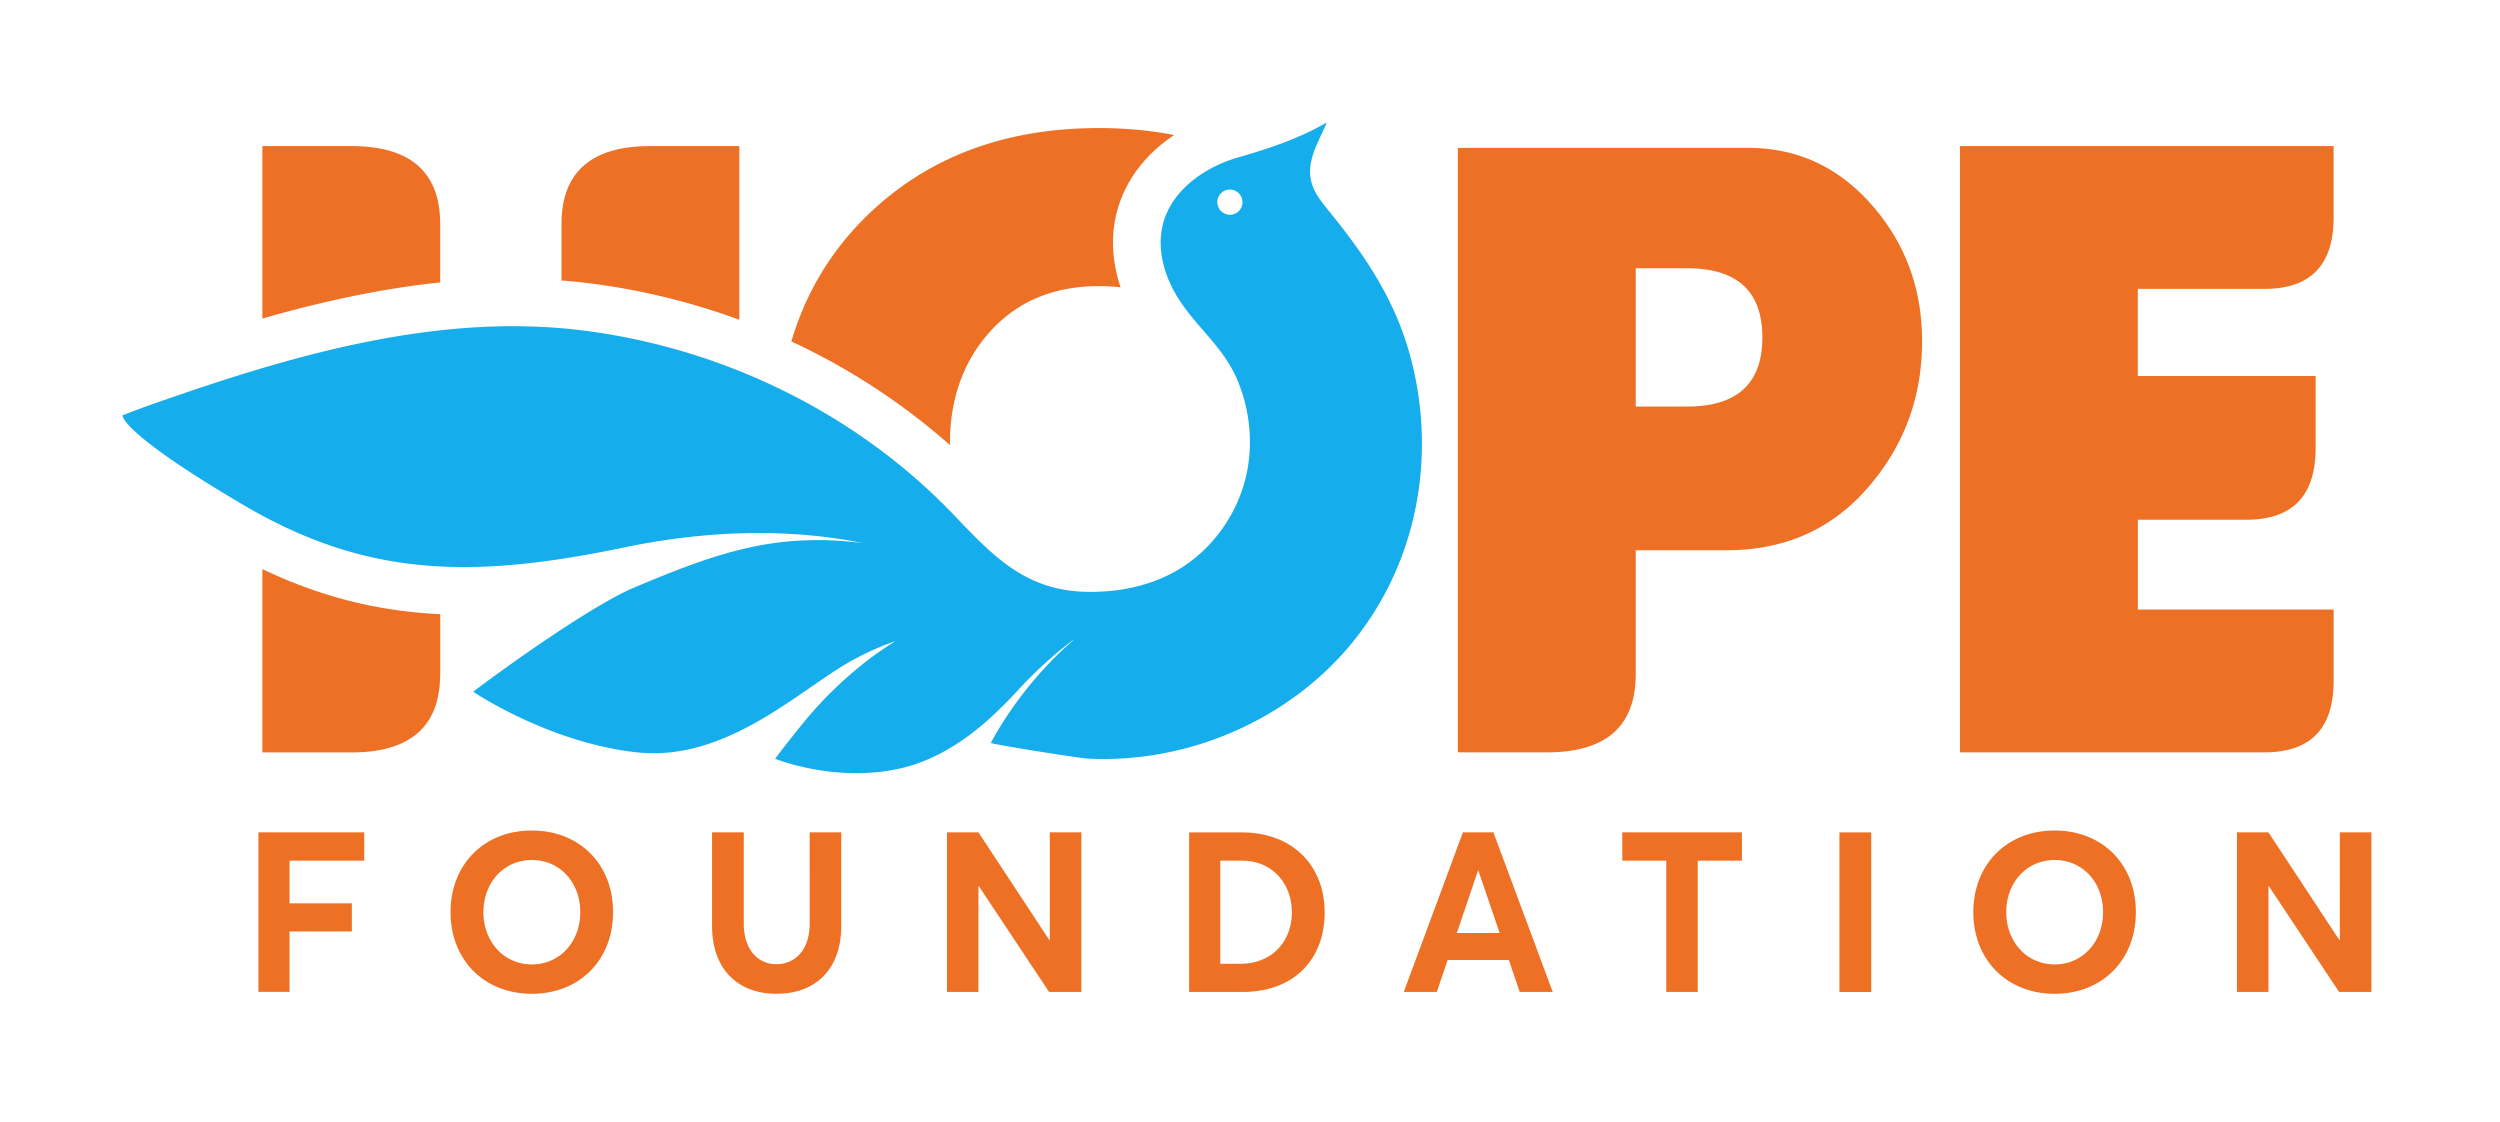
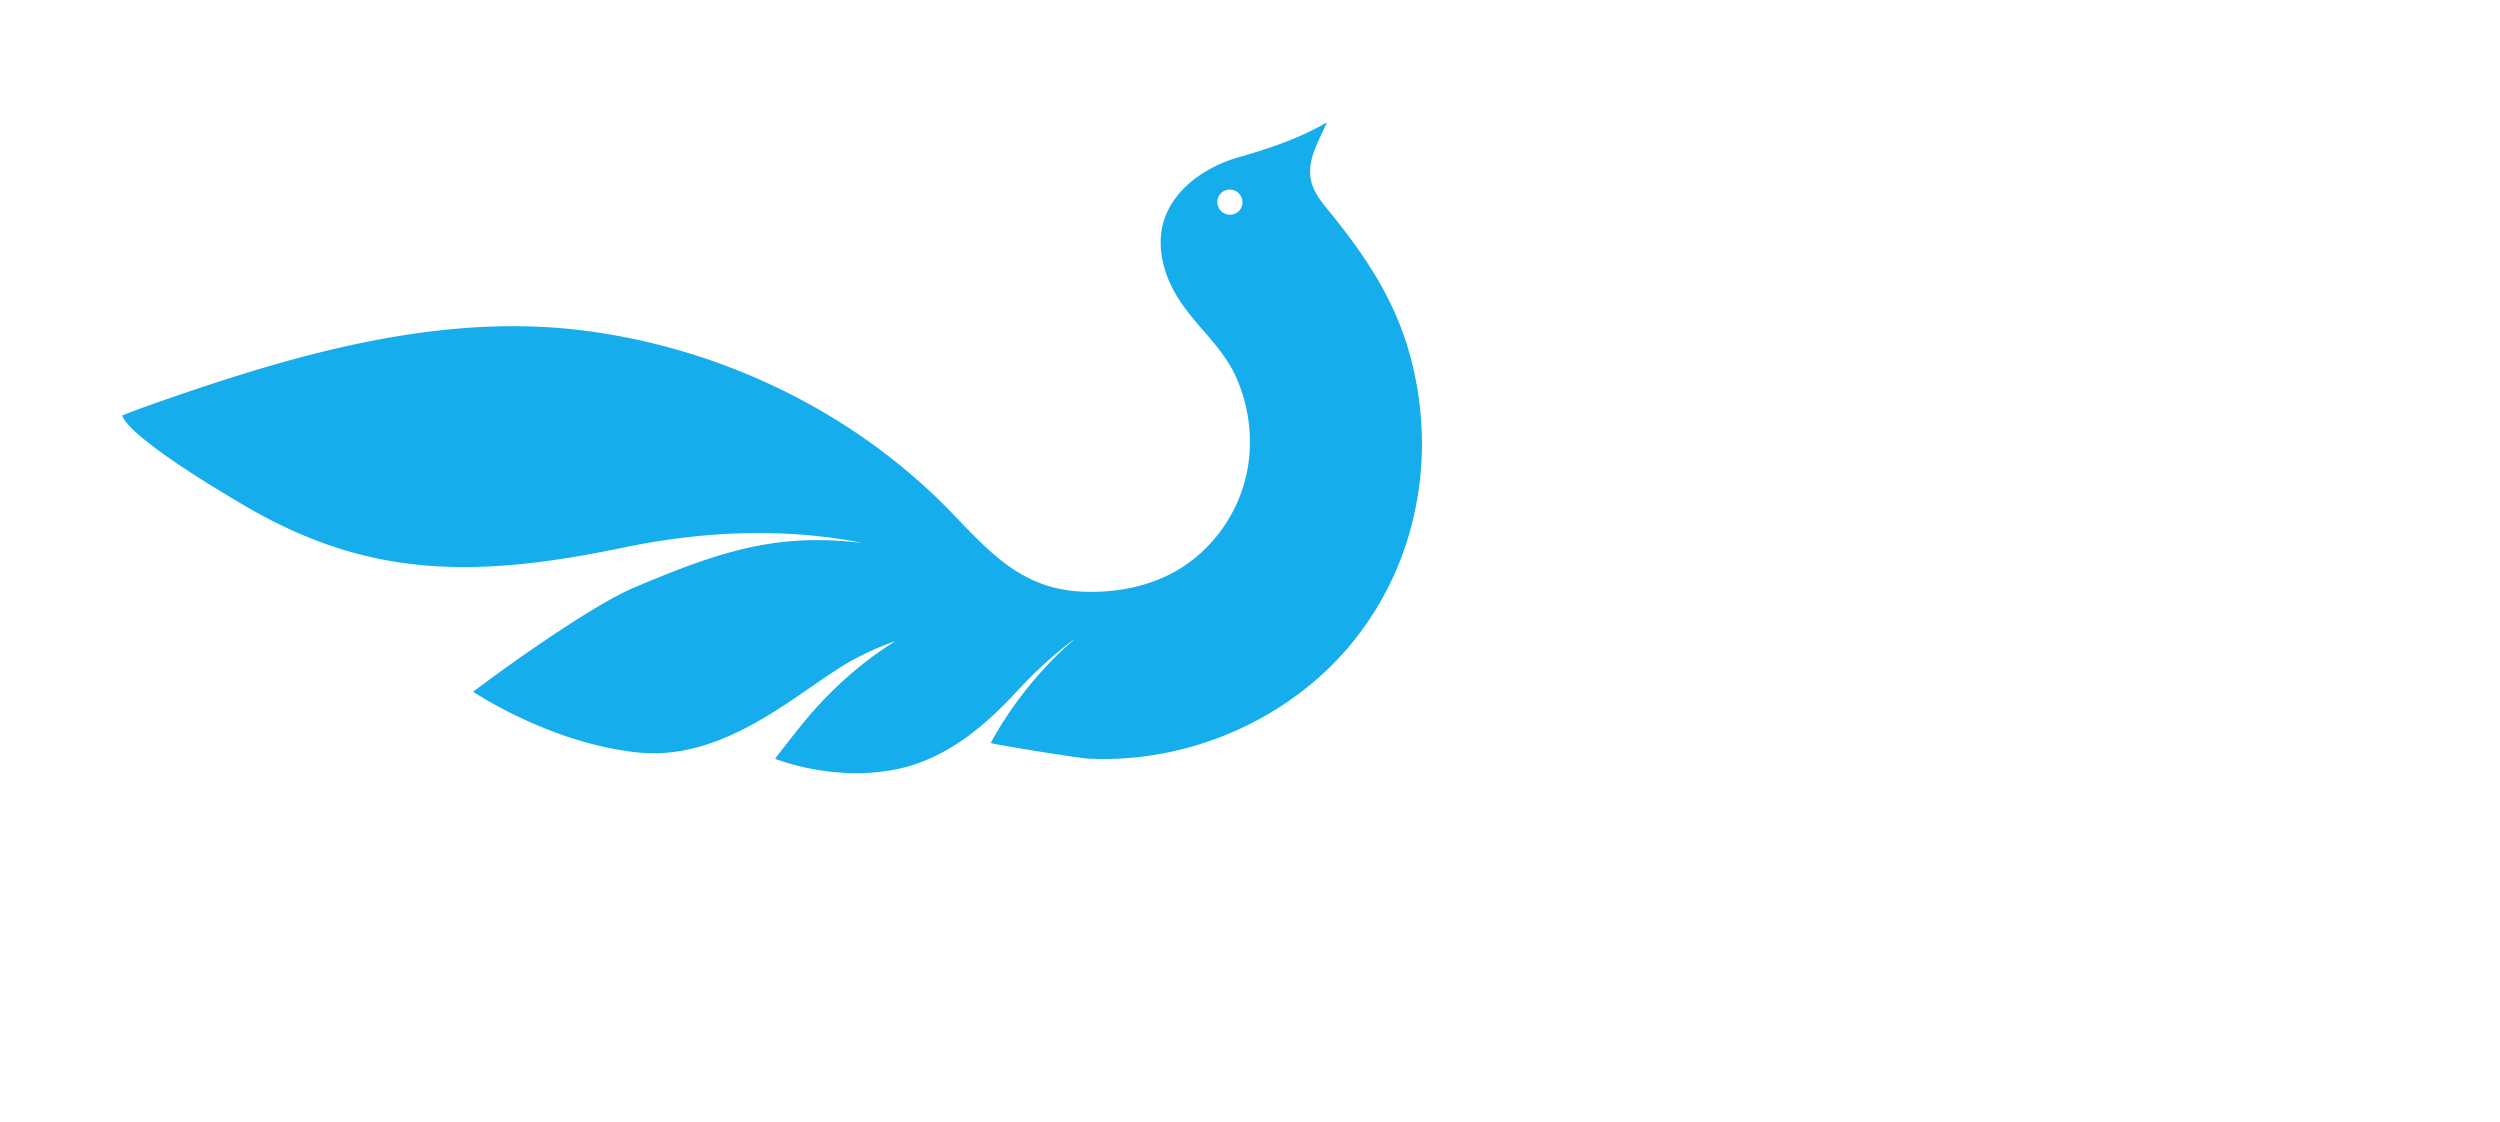
<svg xmlns="http://www.w3.org/2000/svg" width="245" height="110" fill="none">
-   <path d="M25.325 81.57h10.371v2.773h-7.32v4.181h6.105v2.762h-6.105v5.92h-3.05V81.57zm18.828 7.816c0-4.631 3.246-7.995 7.975-7.995 4.587 0 7.951 3.224 7.951 7.995 0 4.782-3.364 8.005-7.951 8.005-4.729 0-7.975-3.364-7.975-8.005zm7.983 5.127c2.699 0 4.73-2.183 4.73-5.127 0-2.943-2.031-5.105-4.73-5.105-2.816 0-4.76 2.268-4.76 5.105.002 2.847 1.946 5.127 4.76 5.127zm17.646-3.776V81.57h3.106v8.962c0 2.246 1.15 3.955 3.204 3.955 1.891 0 3.256-1.462 3.256-3.955V81.57h3.096v9.167c0 4.061-2.333 6.652-6.352 6.652-3.766 0-6.31-2.384-6.31-6.652zm36.193-9.167v15.637h-3.167L95.93 86.849h-.044v10.358h-3.083V81.57h3.083l6.954 10.563h.042V81.57h3.093zm10.558.008h5.169c4.942 0 8.114 3.222 8.114 7.844 0 4.61-3.02 7.79-8.049 7.79h-5.234V81.579zm5.04 12.873c3.043 0 5.029-2.17 5.029-5.03 0-2.932-2.02-5.073-4.837-5.073h-2.181v10.103h1.989zm26.297-.371h-5.997l-1.065 3.127h-3.235l5.792-15.637h2.988l5.813 15.637h-3.235l-1.061-3.127zm-.902-2.644l-2.096-6.136h-.021l-2.084 6.136h4.201zm16.325-7.093h-4.309V81.57h11.724v2.773h-4.33v12.864h-3.085V84.343zm20.087-2.765h-3.116v15.637h3.116V81.578zm10.007 7.808c0-4.631 3.245-7.995 7.974-7.995 4.588 0 7.952 3.224 7.952 7.995 0 4.782-3.364 8.005-7.952 8.005-4.729 0-7.974-3.364-7.974-8.005zm7.985 5.127c2.696 0 4.729-2.183 4.729-5.127 0-2.943-2.031-5.105-4.729-5.105-2.817 0-4.761 2.268-4.761 5.105 0 2.847 1.944 5.127 4.761 5.127zm31.026-12.943v15.637h-3.169l-6.878-10.358h-.044v10.358h-3.083V81.57h3.083l6.954 10.563h.042V81.57h3.095zM72.457 14.316V31.34a66.603 66.603 0 00-14.405-3.542 51.167 51.167 0 00-3.025-.307v-5.512c0-5.106 2.904-7.662 8.714-7.662h8.716zm-29.316 7.662v5.698c-5.98.628-11.856 1.945-17.428 3.542V14.316h8.714c5.808 0 8.714 2.556 8.714 7.662zm140.464-1.698c-3.302-3.86-7.401-5.788-12.302-5.788h-28.431v59.24h8.714c5.81 0 8.714-2.552 8.714-7.658V53.926h8.89c5.605 0 10.166-1.98 13.688-5.94 3.521-3.96 5.348-8.605 5.478-13.93.135-5.326-1.45-9.918-4.751-13.776zm-18.288 19.563H160.3V26.288h5.017c4.93 0 7.394 2.26 7.394 6.778 0 4.517-2.464 6.777-7.394 6.777zm-55.905-18.905c-.562 2.293-.417 4.782.408 7.22a18.842 18.842 0 00-2.115-.118c-4.4 0-7.933 1.46-10.61 4.383-2.667 2.923-4 6.6-4 11.05v.145a64.59 64.59 0 00-15.542-10.157c1.402-4.756 3.881-8.876 7.44-12.35 5.87-5.698 13.437-8.56 22.695-8.56 2.592 0 5.054.23 7.389.68-2.896 1.907-4.909 4.608-5.665 7.707zM43.143 60.19v5.886c0 .23-.017.441-.025.663a9.917 9.917 0 01-.315 2.03 6.574 6.574 0 01-.747 1.742c-1.318 2.15-3.865 3.227-7.627 3.227h-8.716V55.773c5.657 2.7 11.322 4.135 17.43 4.416zm148.931 13.544V14.316h36.619v6.997c0 4.665-2.26 6.997-6.777 6.997h-12.412v8.538h17.428v7.043c0 4.695-2.259 7.042-6.777 7.042h-10.649v8.801h19.189v7c0 4.664-2.26 6.996-6.777 6.996h-29.844v.004z" fill="#ED7024" />
  <path d="M138.214 34.936c-1.503-5.585-4.455-9.939-8.065-14.359-.694-.849-1.399-1.746-1.651-2.815-.491-2.065.777-3.947 1.533-5.762-2.751 1.585-5.624 2.544-8.665 3.418-3.341.96-6.595 3.254-7.419 6.63-.557 2.295.095 4.75 1.282 6.792 1.732 2.983 4.509 4.965 5.926 8.159 1.344 3.03 1.709 6.514.94 9.747-.936 3.934-3.571 7.45-7.129 9.371-2.596 1.4-5.599 1.95-8.546 1.879-5.939-.141-9.067-3.476-12.952-7.54-9.47-9.91-22.468-16.252-36.025-18.03-13.87-1.821-27.824 2.093-40.846 6.605-1.541.53-3.082 1.073-4.596 1.673 0 0-.288 1.651 11.91 8.816 12.198 7.165 22.625 7.17 37.277 4.126 6.067-1.26 11.436-1.574 16.06-1.334 2.681.14 5.115.466 7.282.905-2.579-.32-4.893-.36-7.097-.172-5.078.441-9.563 2.123-15.29 4.538-4.07 1.718-12.457 7.681-15.77 10.206 0 0 7.419 5.023 16.08 5.945 8.816.936 15.919-6.173 21.101-9.044.1-.054.2-.101.299-.155a25.8 25.8 0 013.91-1.707 31.908 31.908 0 00-3.308 2.33 38.655 38.655 0 00-5.907 5.893 136.238 136.238 0 00-2.591 3.306s5.818 2.37 12.156.974c2.651-.585 4.936-1.846 6.838-3.252 2.643-1.956 4.546-4.195 5.623-5.303 1.417-1.454 3.01-2.875 4.59-4.053l.029.016c-4.612 3.962-7.278 8.53-8.094 10.069-.05.093 8.523 1.483 9.534 1.535 3.316.171 6.655-.216 9.855-1.09 6.272-1.715 12.055-5.336 16.146-10.414 6.442-7.998 8.124-18.458 5.58-27.903zm-16.819-14.238a1.238 1.238 0 11-1.688-1.811 1.238 1.238 0 011.688 1.81z" fill="#15ADEC" />
</svg>